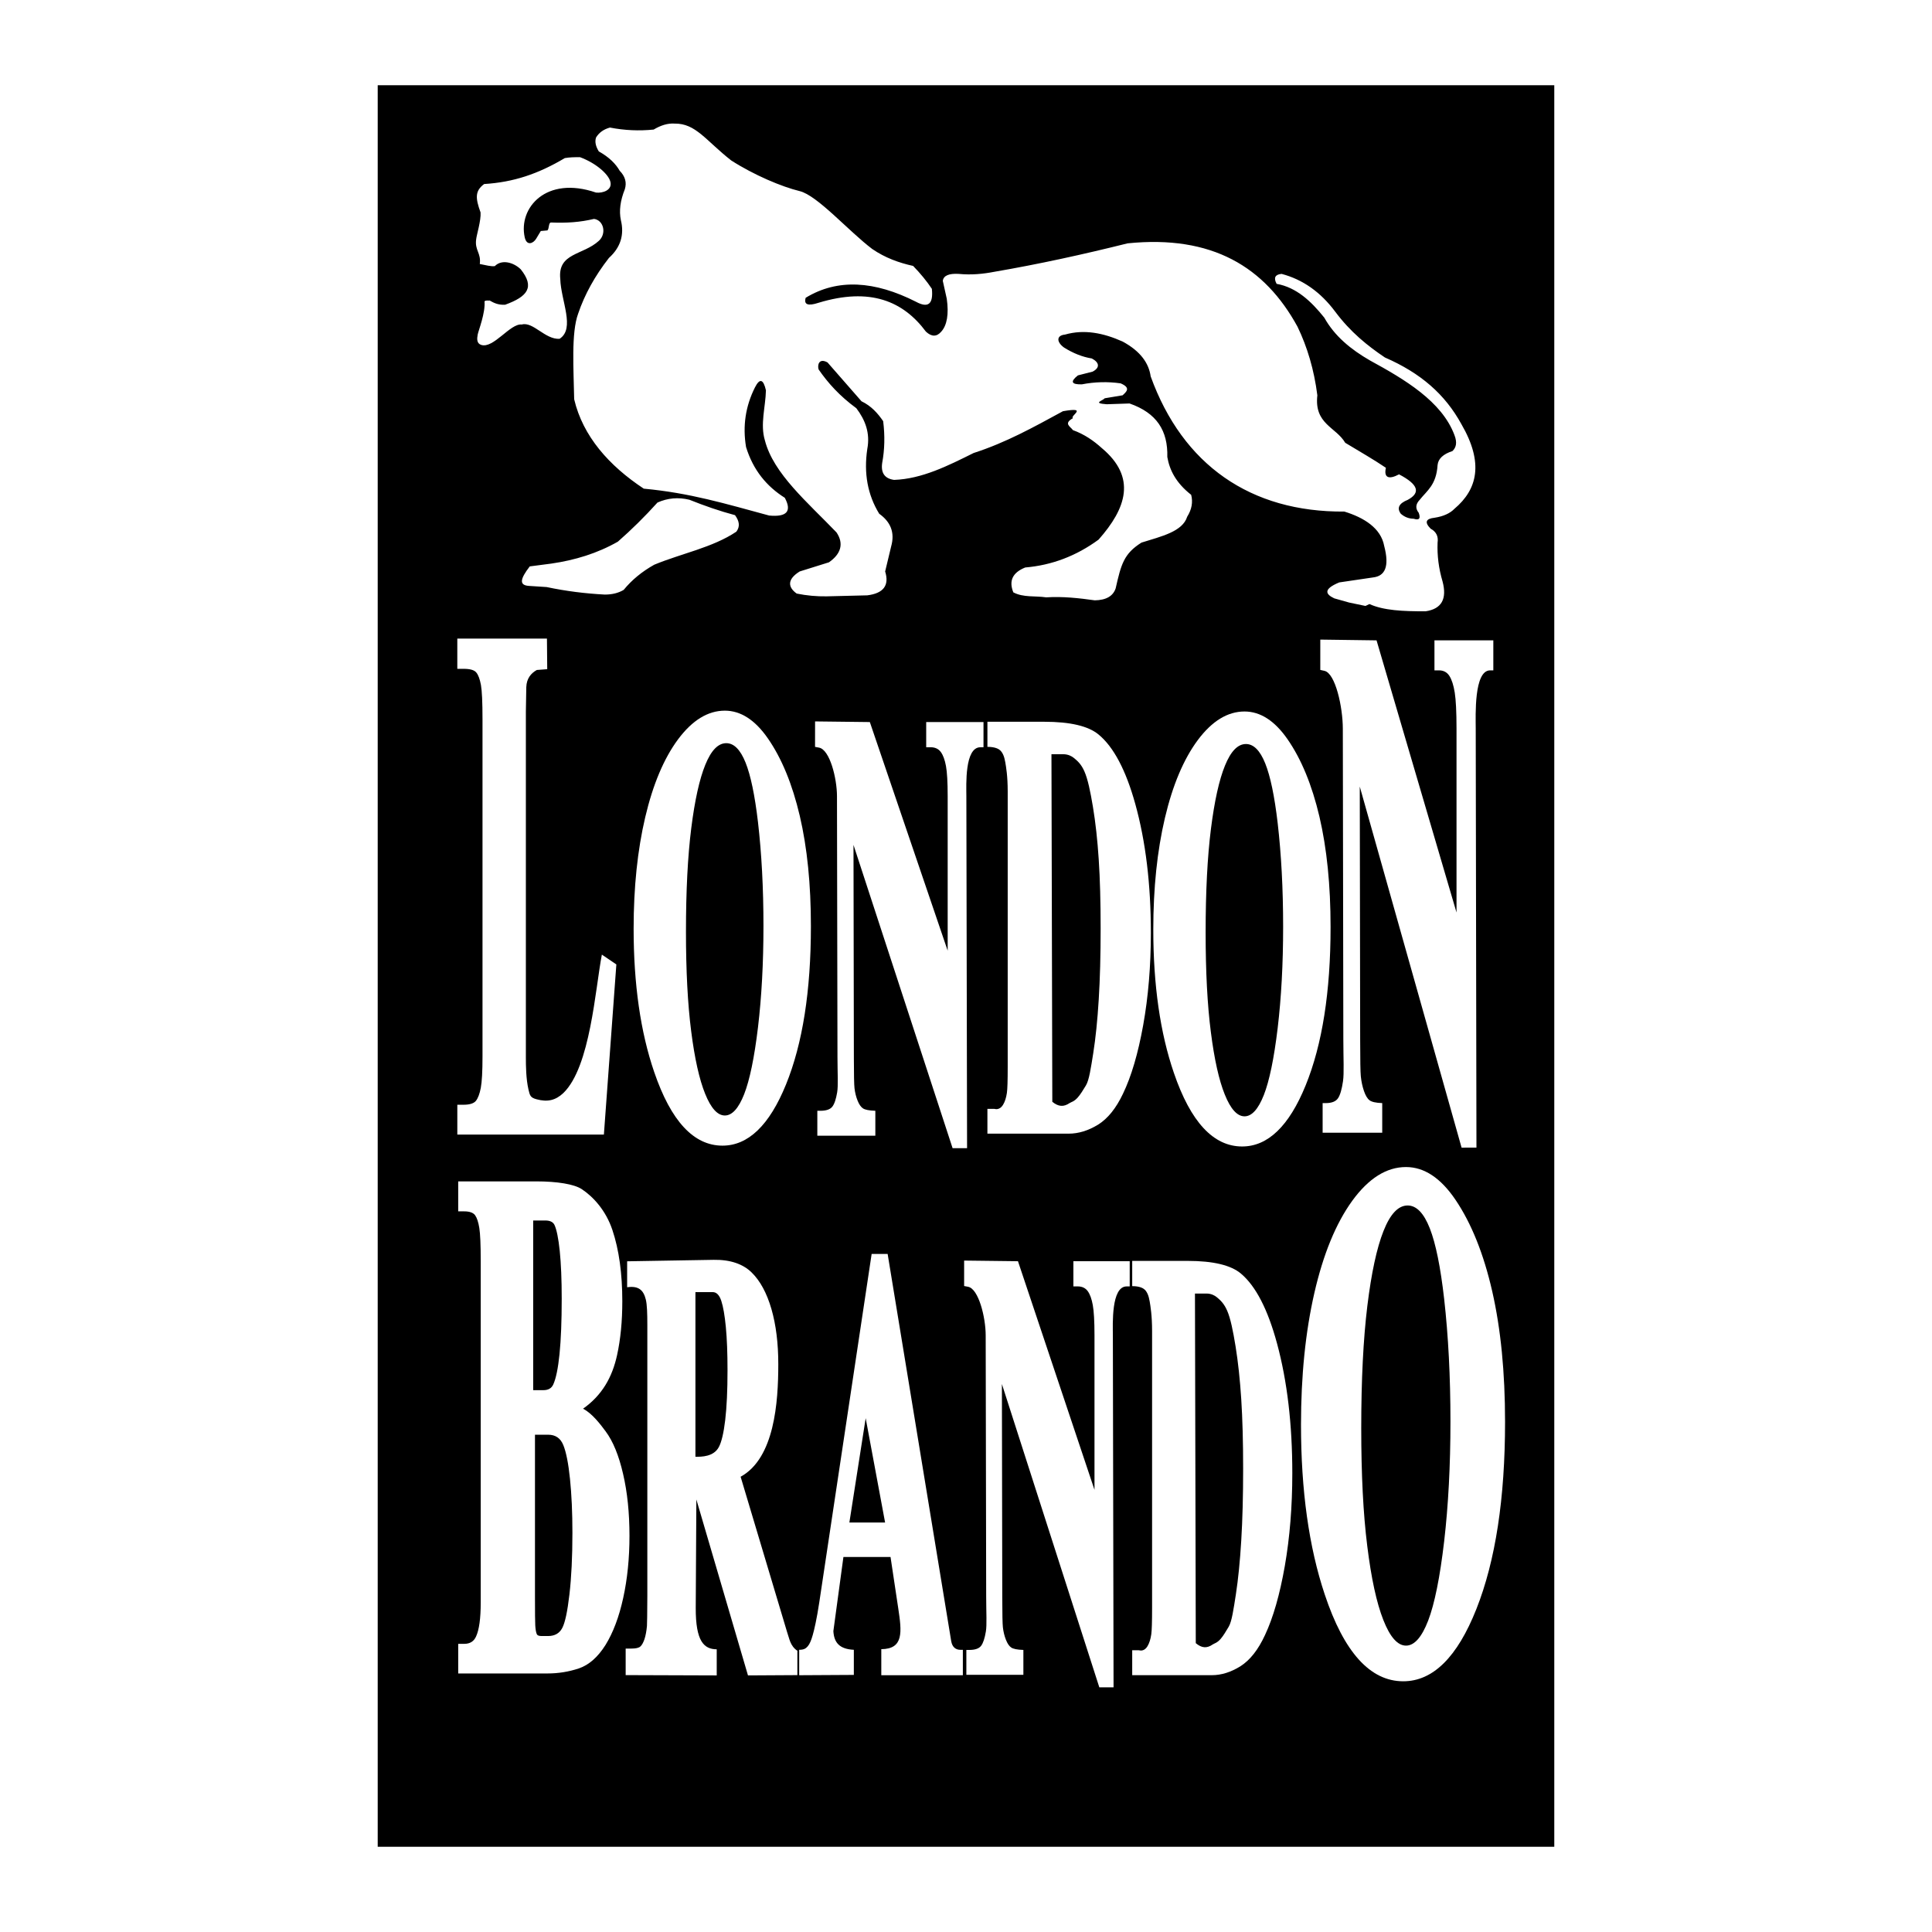
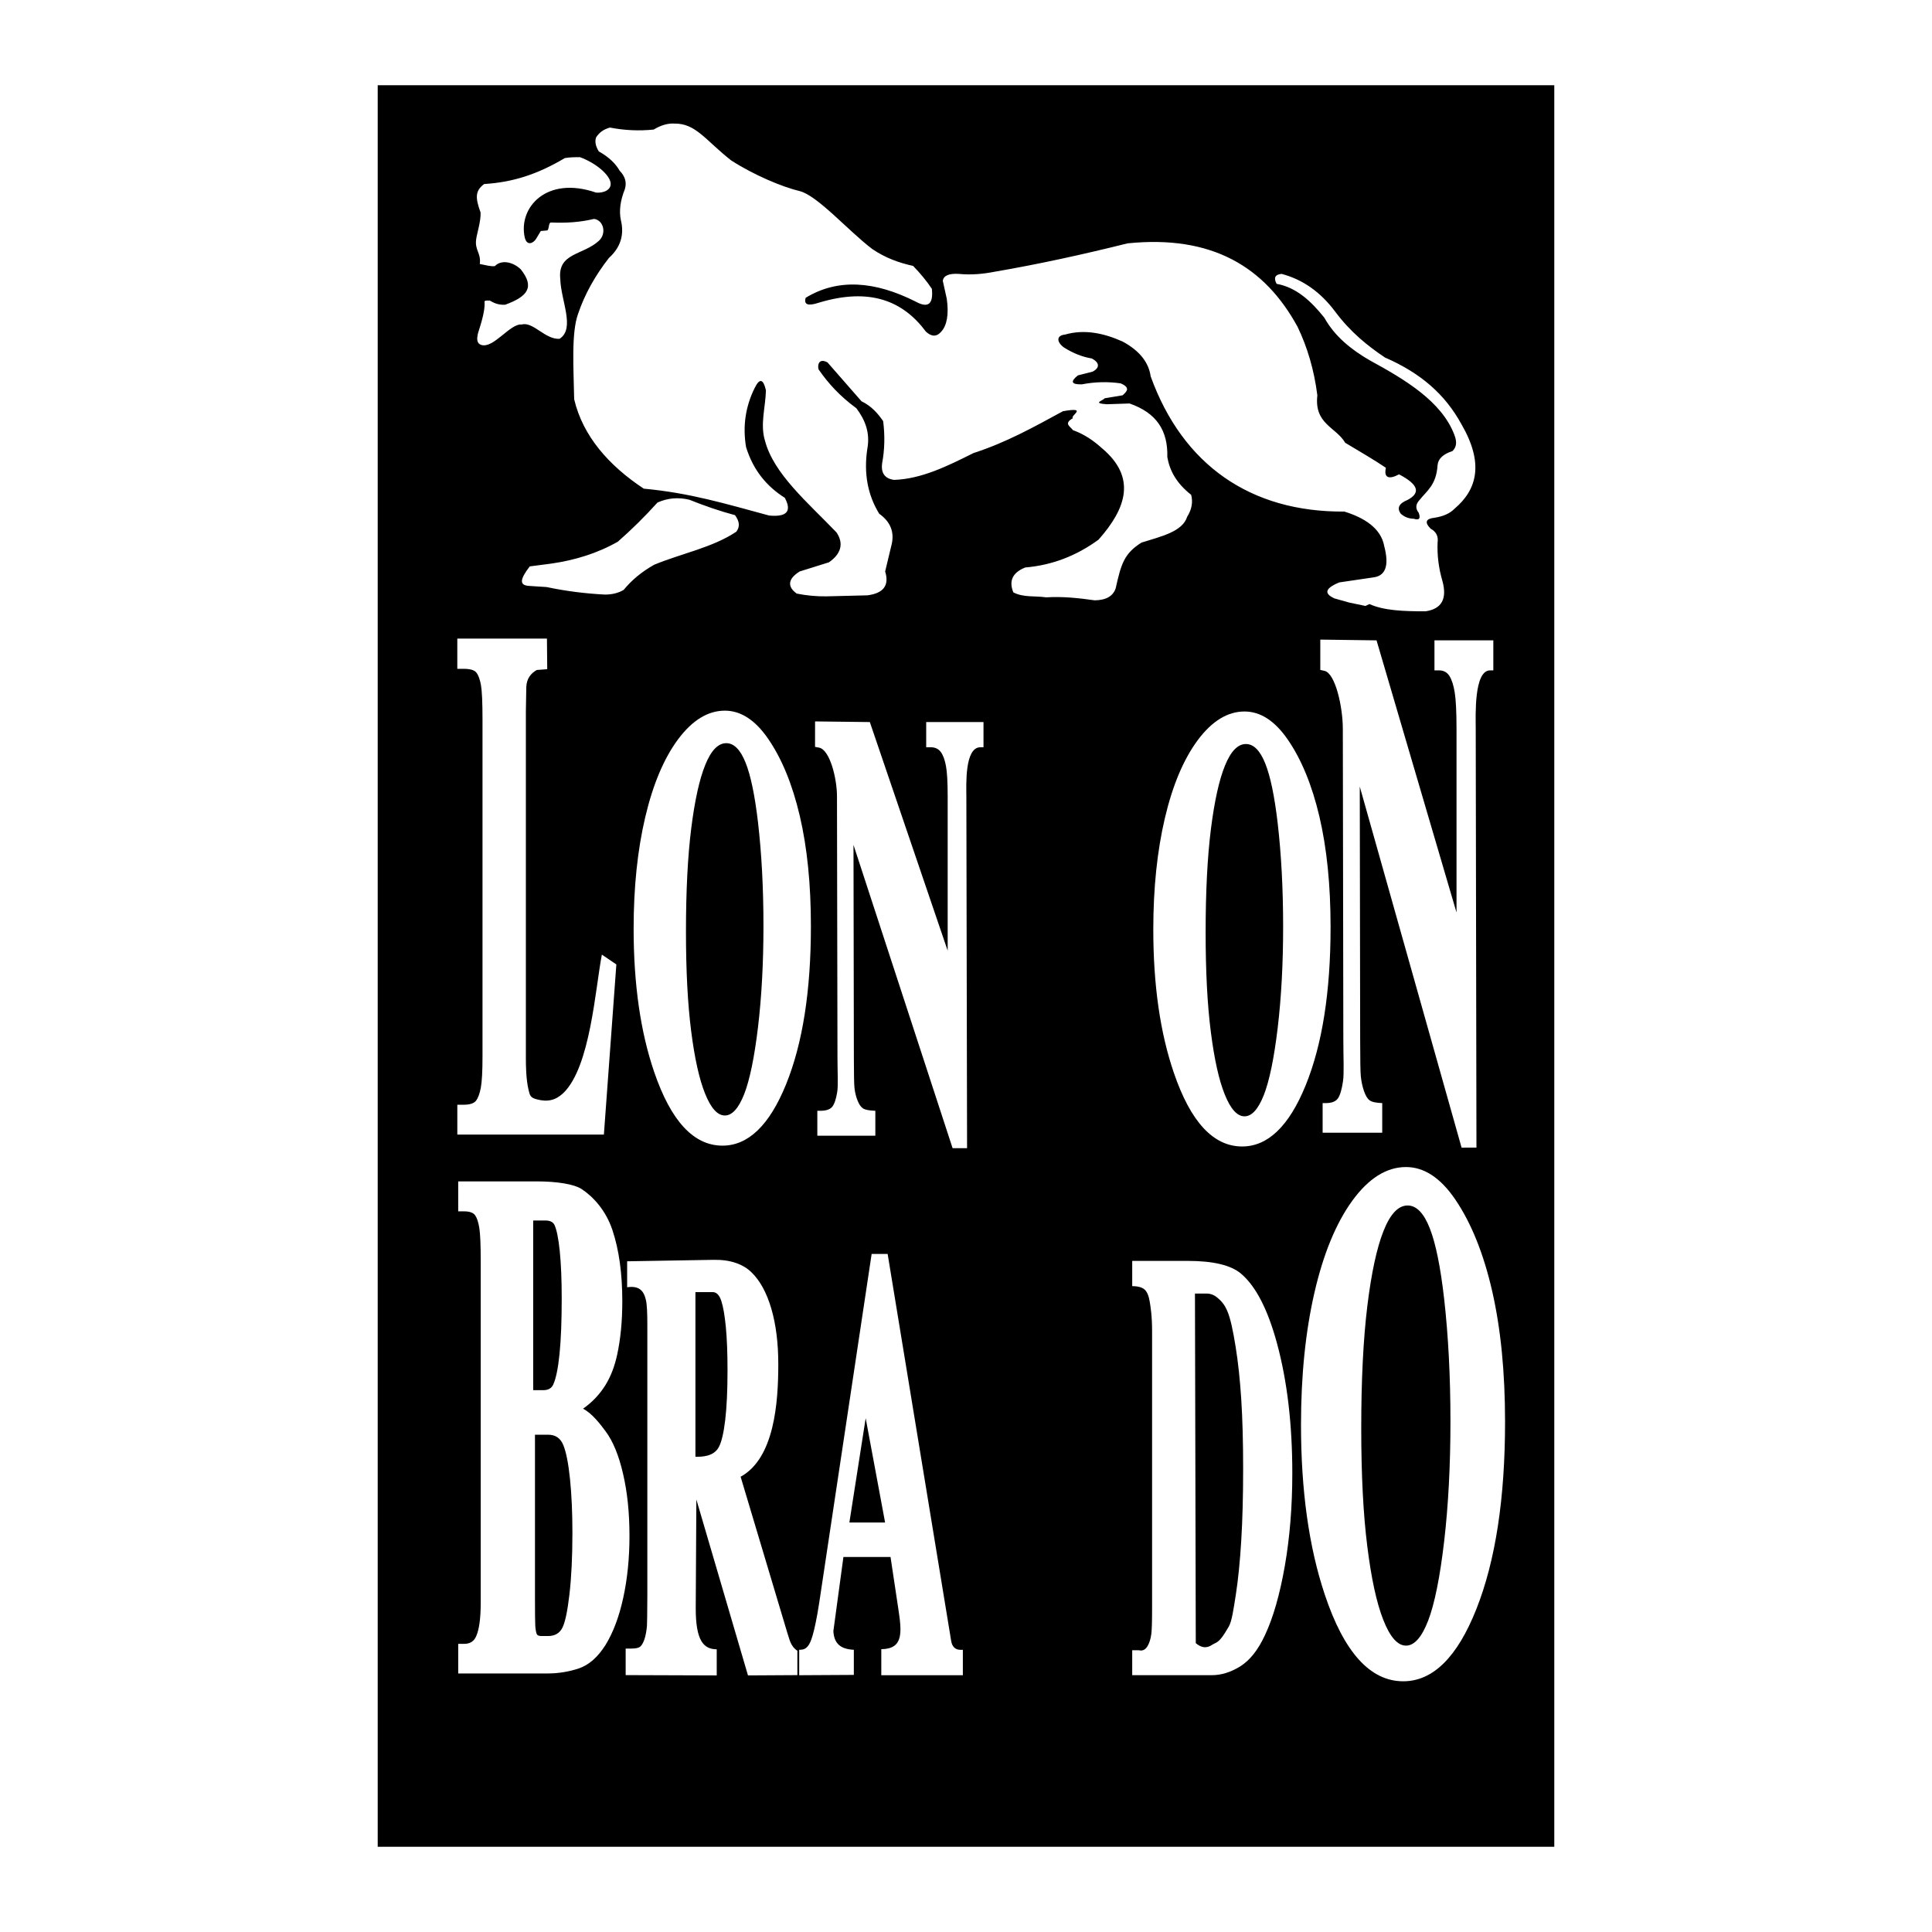
<svg xmlns="http://www.w3.org/2000/svg" version="1.0" id="Layer_1" x="0px" y="0px" width="192.756px" height="192.756px" viewBox="0 0 192.756 192.756" enable-background="new 0 0 192.756 192.756" xml:space="preserve">
  <g>
    <polygon fill-rule="evenodd" clip-rule="evenodd" fill="#FFFFFF" points="0,0 192.756,0 192.756,192.756 0,192.756 0,0  " />
    <polygon fill-rule="evenodd" clip-rule="evenodd" points="37.684,8.504 155.071,8.504 155.071,184.252 37.684,184.252    37.684,8.504  " />
    <path fill-rule="evenodd" clip-rule="evenodd" fill="#FFFFFF" d="M59.467,13.72c0.3-0.493,0.762-0.824,1.388-0.993   c1.453,0.282,2.907,0.349,4.361,0.199c0.694-0.414,1.388-0.642,2.082-0.596c2.12-0.027,3.084,1.658,5.65,3.674   c2.29,1.47,5.06,2.633,6.832,3.062c1.771,0.428,4.901,4.009,7.244,5.777c1.295,0.886,2.668,1.377,4.078,1.688   c0.738,0.761,1.362,1.523,1.87,2.284c0.16,1.523-0.369,1.953-1.586,1.291c-4.113-2.083-7.81-2.342-11.003-0.397   c-0.203,0.684,0.227,0.849,1.289,0.497c5.139-1.558,8.438-0.167,10.706,2.88c0.563,0.523,1.069,0.529,1.517,0.017   c0.583-0.624,0.785-1.75,0.564-3.294l-0.396-1.788c0.069-0.52,0.598-0.751,1.586-0.695c1.253,0.124,2.428,0.01,3.568-0.211   c4.428-0.76,8.855-1.731,13.283-2.836c8.447-0.858,13.691,2.358,16.95,8.311c0.976,2.022,1.655,4.289,1.982,6.852   c-0.33,2.875,1.854,3.156,2.78,4.734c1.572,0.95,2.811,1.654,4.06,2.497c-0.217,0.941,0.229,1.227,1.312,0.654   c1.951,1.022,2.16,1.842,0.869,2.542c-0.88,0.355-1.111,0.818-0.693,1.39c0.375,0.328,0.805,0.493,1.288,0.497   c0.544,0.179,0.709-0.02,0.496-0.596c-0.346-0.431-0.312-0.861,0.099-1.291c0.727-0.922,1.659-1.473,1.785-3.476   c0.062-0.626,0.559-1.09,1.486-1.391c0.35-0.341,0.497-0.816,0.198-1.589c-1.26-3.383-5.004-5.579-8.426-7.448   c-1.898-1.092-3.527-2.421-4.56-4.27c-1.322-1.653-2.787-3.023-4.758-3.376c-0.321-0.601-0.156-0.932,0.495-0.993   c2.108,0.555,3.894,1.813,5.353,3.773c1.523,2.037,3.217,3.397,4.957,4.568c3.578,1.559,6,3.675,7.632,6.653   c2.252,3.878,1.595,6.509-0.693,8.441c-0.445,0.46-1.105,0.758-1.982,0.894c-0.889,0.094-1.021,0.458-0.396,1.092   c0.556,0.301,0.787,0.764,0.694,1.39c-0.052,1.291,0.113,2.582,0.495,3.873c0.466,1.75-0.097,2.743-1.685,2.979   c-2.276,0.009-4.2-0.083-5.61-0.722l-0.396,0.189l-1.626-0.339l-1.487-0.419c-0.923-0.435-1.069-0.938,0.495-1.589l3.371-0.497   c1.183-0.134,1.663-1.058,1.117-3.137c-0.328-1.791-2.024-2.834-3.975-3.435c-9.357,0.071-16.13-4.654-19.324-13.487   c-0.183-1.3-0.994-2.5-2.798-3.476c-1.917-0.858-3.834-1.244-5.75-0.695c-0.876,0.084-0.852,0.745-0.099,1.291   c0.925,0.58,1.85,0.944,2.775,1.092c0.757,0.397,0.838,0.916,0.081,1.313l-1.469,0.375c-0.787,0.622-0.655,0.919,0.396,0.894   c1.288-0.25,2.576-0.283,3.866-0.099c1.065,0.451,0.563,0.848,0.198,1.191l-1.784,0.298c-0.205,0.252-1.274,0.491,0.197,0.596   l2.28-0.077c2.715,0.948,3.835,2.715,3.767,5.34c0.226,1.305,0.856,2.576,2.379,3.773c0.192,0.729,0.06,1.457-0.396,2.185   c-0.466,1.489-2.566,1.958-4.56,2.582c-1.762,1.107-2.032,2.164-2.577,4.568c-0.262,0.776-0.956,1.173-2.082,1.192   c-1.578-0.221-3.171-0.403-4.856-0.298c-1.091-0.166-2.263,0.034-3.271-0.497c-0.469-1.152-0.072-1.98,1.189-2.483   c2.655-0.224,5.094-1.151,7.317-2.78c2.778-3.137,3.81-6.216,0.315-9.136c-0.816-0.738-1.734-1.374-2.875-1.788   c-0.243-0.356-0.975-0.646,0-1.191c-0.332-0.232,1.606-1.153-0.996-0.695c-2.92,1.588-5.67,3.125-8.916,4.171   c-2.56,1.274-5.156,2.584-7.93,2.681c-0.938-0.13-1.333-0.693-1.189-1.688c0.249-1.336,0.282-2.727,0.099-4.171   c-0.546-0.797-1.186-1.514-2.163-1.986l-3.388-3.873c-0.852-0.471-1.027,0.247-0.892,0.695c0.924,1.338,2.085,2.642,3.767,3.873   c0.884,1.168,1.396,2.471,1.091,4.071c-0.36,2.422,0.036,4.574,1.189,6.455c1.105,0.788,1.597,1.84,1.189,3.277l-0.595,2.482   c0.432,1.389-0.163,2.183-1.784,2.383l-4.064,0.1c-0.991,0.016-1.982-0.076-2.974-0.276c-0.847-0.601-1.019-1.391,0.297-2.207   l2.915-0.912c1.178-0.815,1.524-1.844,0.757-2.983c-2.889-3.007-6.293-5.868-7.142-9.172c-0.494-1.615,0.066-3.351,0.1-5.006   c-0.256-1.126-0.619-1.226-1.091-0.298c-0.946,1.878-1.244,3.864-0.892,5.958c0.714,2.32,2.07,3.933,3.866,5.064   c0.722,1.346,0.201,1.936-1.563,1.769c-4.41-1.19-7.883-2.25-12.508-2.681c-3.463-2.288-6.075-5.227-6.943-8.919   c-0.051-2.938-0.31-6.63,0.396-8.541c0.646-1.908,1.67-3.762,3.073-5.561c1.153-1.042,1.55-2.299,1.189-3.773   c-0.192-0.918-0.06-1.945,0.396-3.079c0.207-0.67,0.036-1.285-0.514-1.846c-0.383-0.676-1.05-1.359-2.082-1.927   C59.463,14.647,59.316,14.184,59.467,13.72L59.467,13.72z M55.826,33.805c1.591-1.024,0.134-3.797,0.072-5.976   c-0.27-2.626,2.261-2.342,3.855-3.806c0.79-0.725,0.469-2.058-0.487-2.182c-1.382,0.329-2.717,0.423-4.269,0.358   c-0.295-0.013-0.181,0.585-0.38,0.789l-0.662,0.06l-0.462,0.769c-0.277,0.463-0.942,0.767-1.143-0.146   c-0.644-2.924,2.126-6.171,7.11-4.459c0.665,0.082,1.669-0.242,1.432-1.1c-0.209-0.759-1.439-1.841-3.021-2.429   c-0.583-0.003-1.024,0.005-1.521,0.09c-2.664,1.583-5.119,2.407-8.046,2.588c-0.922,0.686-0.882,1.396-0.359,2.833   c0.061,0.802-0.396,2.249-0.437,2.676c-0.158,1.115,0.506,1.353,0.361,2.47c0.647,0.125,1.114,0.261,1.498,0.211   c0.689-0.704,1.866-0.38,2.585,0.316c1.421,1.779,0.694,2.723-1.559,3.538c-0.688,0.035-1.136-0.188-1.538-0.422   c-0.172,0.025-0.343-0.048-0.515,0.076c0.102,1.151-0.601,2.902-0.68,3.318c-0.079,0.417-0.109,0.878,0.339,1.031   c1.224,0.419,2.903-2.166,4.055-2.031C53.19,32.06,54.372,33.883,55.826,33.805L55.826,33.805z M68.782,49.86   c1.517,0.609,3.034,1.134,4.552,1.538c0.443,0.613,0.513,1.137,0.132,1.647c-2.369,1.589-5.473,2.171-8.189,3.295   c-1.224,0.683-2.241,1.521-3.053,2.513c-0.521,0.311-1.146,0.467-1.874,0.468c-1.936-0.1-3.872-0.34-5.809-0.75l-1.78-0.116   c-0.947-0.068-0.916-0.639,0.093-1.945l2.155-0.281c2.357-0.342,4.588-1.02,6.635-2.187c1.369-1.198,2.686-2.499,3.952-3.902   C66.607,49.686,67.669,49.592,68.782,49.86L68.782,49.86z" />
    <path fill-rule="evenodd" clip-rule="evenodd" fill="#FFFFFF" d="M45.627,63.714h8.942l0.028,3.051l-1.037,0.079   c-0.578,0.321-1.025,0.844-1.052,1.718l-0.042,2.443v34.508c0,0.832,0.016,2.133,0.259,3.189c0.141,0.613,0.199,0.809,0.808,0.973   c1.104,0.299,1.901,0.105,2.68-0.629c2.691-2.623,3.171-10.352,3.835-13.804l1.446,0.979l-1.244,16.978H45.627v-2.979h0.628   c0.609,0,1.019-0.133,1.228-0.389c0.209-0.266,0.37-0.689,0.487-1.295c0.112-0.605,0.17-1.646,0.17-3.111v-33.66   c0-1.707-0.053-2.845-0.156-3.426c-0.107-0.569-0.258-0.993-0.458-1.235c-0.2-0.255-0.624-0.375-1.272-0.375h-0.628V63.714   L45.627,63.714z" />
    <path fill-rule="evenodd" clip-rule="evenodd" fill="#FFFFFF" d="M72.46,74.147c-0.812,0-1.509,0.719-2.092,2.156   c-0.583,1.427-1.05,3.542-1.401,6.325c-0.351,2.793-0.528,6.232-0.528,10.318c0,3.912,0.172,7.228,0.52,9.939   c0.346,2.721,0.81,4.805,1.393,6.242c0.583,1.447,1.24,2.166,1.967,2.166c0.725,0,1.365-0.709,1.922-2.115   c0.556-1.416,1.019-3.645,1.384-6.684c0.361-3.029,0.545-6.407,0.545-10.113c0-3.778-0.184-7.228-0.545-10.349   c-0.316-2.69-0.727-4.672-1.243-5.955C73.865,74.793,73.227,74.147,72.46,74.147L72.46,74.147z M72.318,70.903   c1.583,0,3.012,0.924,4.289,2.762c1.383,1.992,2.443,4.569,3.186,7.731c0.742,3.172,1.111,6.838,1.111,11.006   c0,6.458-0.827,11.725-2.486,15.801c-1.655,4.066-3.768,6.098-6.338,6.098c-2.864,0-5.137-2.443-6.809-7.34   c-1.366-3.984-2.054-8.758-2.054-14.312c0-4.127,0.386-7.834,1.158-11.119c0.772-3.275,1.862-5.863,3.279-7.772   C69.073,71.857,70.629,70.903,72.318,70.903L72.318,70.903z" />
    <path fill-rule="evenodd" clip-rule="evenodd" fill="#FFFFFF" d="M81.32,71.976l5.463,0.064l7.767,22.81V79.431   c0-1.394-0.059-2.403-0.171-3.009c-0.114-0.616-0.284-1.081-0.514-1.394c-0.23-0.313-0.568-0.475-1.015-0.475h-0.443V72.04h5.717   v2.514h-0.309c-1.586,0-1.403,3.796-1.401,4.877l0.071,35.125h-1.444l-9.888-30.262l0.038,21.289   c0.003,1.635,0.021,2.635,0.063,2.988c0.054,0.453,0.158,0.867,0.309,1.242c0.15,0.373,0.33,0.635,0.534,0.768   c0.201,0.141,0.614,0.221,1.236,0.242v2.484h-5.788v-2.484h0.305c0.588,0,0.985-0.143,1.194-0.414   c0.209-0.273,0.365-0.748,0.48-1.424c0.114-0.666,0.034-1.9,0.031-3.506l-0.049-26.049c-0.003-1.78-0.714-4.637-1.788-4.839   l-0.401-0.076L81.32,71.976L81.32,71.976z" />
-     <path fill-rule="evenodd" clip-rule="evenodd" fill="#FFFFFF" d="M104.989,109.926c0.604,0.492,1.123,0.535,1.727,0.127   c0.163-0.109,0.441-0.137,0.812-0.557c0.28-0.318,0.537-0.746,0.813-1.199c0.322-0.527,0.496-1.74,0.732-3.217   c0.236-1.488,0.42-3.268,0.547-5.34c0.129-2.07,0.191-4.444,0.191-7.108c0-2.655-0.062-4.947-0.191-6.898   c-0.127-1.94-0.32-3.69-0.578-5.238s-0.515-2.783-0.857-3.549c-0.313-0.702-0.666-1.022-1.057-1.337   c-0.198-0.161-0.561-0.362-1.052-0.362h-1.172L104.989,109.926L104.989,109.926z M98.515,74.513V72.01h5.659   c2.592,0,4.398,0.422,5.423,1.267c1.505,1.237,2.73,3.549,3.669,6.928c1.036,3.73,1.556,8.013,1.556,12.87   c0,3.298-0.256,6.365-0.765,9.199c-0.512,2.846-1.187,5.129-2.017,6.848c-0.69,1.459-1.521,2.484-2.49,3.088   c-0.97,0.592-1.947,0.895-2.933,0.895h-8.103v-2.475h0.66l0.217,0.031c0.279,0,0.508-0.15,0.687-0.443   c0.179-0.291,0.307-0.684,0.38-1.176c0.055-0.373,0.081-1.236,0.081-2.594v-27.49c0-1.549-0.165-2.46-0.242-2.913   c-0.105-0.613-0.27-0.957-0.508-1.182C99.655,74.736,99.311,74.513,98.515,74.513L98.515,74.513z" />
    <path fill-rule="evenodd" clip-rule="evenodd" fill="#FFFFFF" d="M124.307,74.231c-0.812,0-1.51,0.719-2.092,2.156   c-0.584,1.427-1.051,3.542-1.401,6.324c-0.351,2.793-0.528,6.232-0.528,10.319c0,3.912,0.172,7.228,0.521,9.938   c0.346,2.721,0.809,4.805,1.393,6.242c0.583,1.447,1.239,2.166,1.967,2.166c0.725,0,1.364-0.707,1.922-2.115   c0.557-1.416,1.019-3.645,1.384-6.684c0.361-3.029,0.545-6.406,0.545-10.113c0-3.778-0.184-7.228-0.545-10.35   c-0.315-2.689-0.727-4.671-1.243-5.955S125.072,74.231,124.307,74.231L124.307,74.231z M124.164,70.986   c1.582,0,3.012,0.924,4.289,2.762c1.383,1.992,2.443,4.569,3.187,7.731c0.741,3.172,1.111,6.838,1.111,11.006   c0,6.458-0.827,11.725-2.486,15.801c-1.654,4.064-3.768,6.098-6.339,6.098c-2.863,0-5.137-2.443-6.808-7.34   c-1.367-3.984-2.054-8.758-2.054-14.312c0-4.128,0.386-7.834,1.158-11.119c0.771-3.275,1.862-5.863,3.279-7.772   C120.919,71.941,122.476,70.986,124.164,70.986L124.164,70.986z" />
    <path fill-rule="evenodd" clip-rule="evenodd" fill="#FFFFFF" d="M131.726,63.813l5.612,0.076l7.979,27.152V72.688   c0-1.659-0.062-2.861-0.176-3.582c-0.117-0.733-0.292-1.286-0.528-1.659c-0.235-0.373-0.583-0.565-1.042-0.565h-0.455v-2.993h5.873   v2.993h-0.317c-1.629,0-1.441,4.519-1.438,5.805l0.072,41.811l-1.483,0.002l-10.158-36.022l0.04,25.339   c0.002,1.947,0.021,3.139,0.063,3.559c0.056,0.541,0.163,1.033,0.317,1.479s0.339,0.758,0.549,0.914   c0.206,0.168,0.631,0.264,1.271,0.287v2.957h-5.946v-2.957h0.313c0.605,0,1.013-0.168,1.227-0.492   c0.215-0.324,0.375-0.891,0.494-1.695c0.116-0.793,0.035-2.26,0.032-4.172l-0.051-31.008c-0.003-2.119-0.733-5.519-1.837-5.76   l-0.411-0.09V63.813L131.726,63.813z" />
    <path fill-rule="evenodd" clip-rule="evenodd" fill="#FFFFFF" d="M140.439,120.271c-0.934,0-1.737,0.85-2.408,2.549   c-0.671,1.688-1.209,4.188-1.612,7.477c-0.403,3.301-0.608,7.367-0.608,12.197c0,4.625,0.198,8.545,0.6,11.75   c0.397,3.215,0.931,5.68,1.603,7.379c0.672,1.711,1.427,2.561,2.265,2.561c0.834,0,1.57-0.838,2.212-2.5   c0.641-1.676,1.172-4.309,1.593-7.902c0.416-3.58,0.628-7.572,0.628-11.955c0-4.467-0.212-8.545-0.628-12.234   c-0.363-3.18-0.836-5.521-1.431-7.039S141.321,120.271,140.439,120.271L140.439,120.271z M140.275,116.436   c1.822,0,3.468,1.092,4.938,3.266c1.593,2.354,2.813,5.4,3.668,9.139c0.854,3.75,1.279,8.084,1.279,13.012   c0,7.635-0.952,13.859-2.861,18.68c-1.904,4.805-4.337,7.209-7.297,7.209c-3.296,0-5.913-2.889-7.838-8.678   c-1.572-4.711-2.363-10.354-2.363-16.92c0-4.879,0.444-9.26,1.333-13.145c0.889-3.873,2.144-6.932,3.774-9.188   C136.54,117.564,138.332,116.436,140.275,116.436L140.275,116.436z" />
    <path fill-rule="evenodd" clip-rule="evenodd" fill="#FFFFFF" d="M119.303,163.938c0.591,0.496,1.101,0.539,1.691,0.129   c0.159-0.111,0.432-0.139,0.796-0.561c0.274-0.32,0.525-0.75,0.797-1.205c0.316-0.531,0.485-1.75,0.717-3.236   c0.231-1.498,0.411-3.287,0.536-5.371c0.126-2.084,0.188-4.471,0.188-7.15c0-2.67-0.062-4.975-0.188-6.938   c-0.125-1.951-0.314-3.711-0.566-5.27c-0.253-1.557-0.504-2.799-0.84-3.568c-0.308-0.707-0.652-1.029-1.035-1.346   c-0.194-0.162-0.549-0.365-1.03-0.365h-1.148L119.303,163.938L119.303,163.938z M112.961,128.318v-2.518h5.543   c2.538,0,4.309,0.424,5.312,1.273c1.475,1.244,2.675,3.57,3.595,6.969c1.015,3.752,1.523,8.061,1.523,12.945   c0,3.316-0.251,6.402-0.748,9.254c-0.502,2.861-1.163,5.158-1.976,6.887c-0.677,1.467-1.49,2.498-2.439,3.105   c-0.95,0.596-1.907,0.9-2.873,0.9h-7.937v-2.488h0.646l0.213,0.029c0.273,0,0.498-0.15,0.673-0.443   c0.175-0.295,0.3-0.689,0.372-1.184c0.053-0.375,0.079-1.244,0.079-2.609v-27.65c0-1.557-0.162-2.475-0.237-2.93   c-0.103-0.615-0.265-0.961-0.497-1.189C114.077,128.543,113.739,128.318,112.961,128.318L112.961,128.318z" />
-     <path fill-rule="evenodd" clip-rule="evenodd" fill="#FFFFFF" d="M96.192,125.768l5.371,0.064l7.635,22.809v-15.418   c0-1.393-0.059-2.402-0.168-3.008c-0.111-0.617-0.279-1.082-0.505-1.395s-0.559-0.475-0.998-0.475h-0.435v-2.514h5.62v2.514h-0.304   c-1.559,0-1.379,3.797-1.377,4.877l0.069,35.125h-1.42l-9.72-30.262l0.037,21.289c0.003,1.635,0.021,2.635,0.062,2.988   c0.053,0.455,0.156,0.869,0.304,1.242c0.148,0.373,0.324,0.637,0.525,0.768c0.197,0.141,0.604,0.223,1.215,0.242v2.484h-5.689   v-2.484h0.3c0.579,0,0.969-0.141,1.174-0.414s0.359-0.748,0.473-1.424c0.111-0.666,0.033-1.898,0.031-3.504l-0.049-26.051   c-0.003-1.779-0.702-4.637-1.757-4.84l-0.394-0.074L96.192,125.768L96.192,125.768z" />
    <path fill-rule="evenodd" clip-rule="evenodd" fill="#FFFFFF" d="M84.742,151.904h3.565l-1.938-10.412L84.742,151.904   L84.742,151.904z M86.964,125.107h1.596l6.342,38.627c0.103,0.621,0.474,0.867,0.904,0.867h0.258v2.537h-8.137v-2.6   c2.258-0.018,2.043-1.736,1.691-4.076l-0.77-5.123h-4.7l-1.003,7.398c0.069,1.166,0.624,1.793,2.042,1.863v2.506l-5.452,0.031   v-2.537c0.454,0,0.655-0.117,0.855-0.35c0.197-0.23,0.347-0.6,0.495-1.115c0.149-0.516,0.403-1.6,0.651-3.248L86.964,125.107   L86.964,125.107z" />
    <path fill-rule="evenodd" clip-rule="evenodd" fill="#FFFFFF" d="M69.383,128.914v16.43c0.612,0,1.824,0.004,2.341-0.98   c0.263-0.502,0.476-1.383,0.63-2.682c0.154-1.301,0.23-2.953,0.23-4.971c0-1.705-0.055-3.139-0.166-4.303   c-0.112-1.166-0.263-2.039-0.455-2.621c-0.191-0.582-0.479-0.873-0.859-0.873H69.383L69.383,128.914z M62.569,125.84l8.638-0.146   c1.669-0.029,2.932,0.424,3.786,1.262c0.854,0.838,1.508,2.051,1.97,3.635c0.458,1.586,0.687,3.424,0.687,5.514   c0,3.801-0.375,9.375-3.758,11.23l4.641,15.512c0.226,0.617,0.285,1.355,1.021,1.852v2.428l-4.928,0.029l-5.15-17.553l-0.062,10.82   c-0.009,3.326,0.812,4.117,2.094,4.129v2.605l-9.085-0.031v-2.648h0.587c0.438,0,0.733-0.07,0.883-0.211   c0.15-0.131,0.283-0.373,0.404-0.717c0.116-0.354,0.2-0.789,0.25-1.324c0.017-0.211,0.029-1.211,0.038-2.988v-27.029   c0-1.193-0.029-2.045-0.15-2.545c-0.232-0.961-0.731-1.396-1.865-1.234V125.84L62.569,125.84z" />
    <path fill-rule="evenodd" clip-rule="evenodd" fill="#FFFFFF" d="M53.374,143.141v16.129c0,1.623,0.009,2.586,0.029,2.898   c0.026,0.42,0.078,0.709,0.156,0.877c0.055,0.121,0.21,0.182,0.467,0.182h0.663c0.655,0,1.124-0.266,1.404-0.795   c0.282-0.529,0.521-1.646,0.719-3.355c0.198-1.695,0.298-3.752,0.298-6.146c0-2.02-0.082-3.812-0.241-5.375   c-0.161-1.562-0.384-2.682-0.668-3.381c-0.284-0.697-0.787-1.033-1.511-1.033H53.374L53.374,143.141z M53.196,121.77v16.926h1.019   c0.477,0,0.804-0.182,0.979-0.555c0.275-0.6,0.484-1.615,0.63-3.053c0.144-1.436,0.218-3.277,0.218-5.527   c0-1.9-0.067-3.482-0.197-4.76c-0.133-1.268-0.311-2.137-0.531-2.602c-0.143-0.281-0.443-0.43-0.896-0.43H53.196L53.196,121.77z    M45.715,117.867h7.798c2.062,0,3.767,0.27,4.536,0.779c1.128,0.75,2.392,2.102,3.051,4.072c0.659,1.969,0.988,4.35,0.988,7.111   c0,1.994-0.174,3.785-0.522,5.371c-0.483,2.199-1.483,3.996-3.397,5.348c0.927,0.469,1.779,1.619,2.262,2.268   c0.731,0.984,1.31,2.391,1.732,4.229c0.427,1.826,0.64,3.893,0.64,6.186c0,2.234-0.209,4.301-0.626,6.199   c-0.414,1.898-1.006,3.459-1.763,4.686c-0.762,1.213-1.649,1.994-2.659,2.342c-1.014,0.336-2.054,0.504-3.125,0.504h-8.914v-2.955   h0.601c0.579,0,0.971-0.252,1.184-0.744c0.309-0.674,0.461-1.803,0.461-3.375v-34.104c0-1.598-0.048-2.68-0.14-3.268   c-0.096-0.59-0.235-1.01-0.422-1.273c-0.187-0.252-0.548-0.385-1.084-0.385h-0.601V117.867L45.715,117.867z" />
  </g>
</svg>